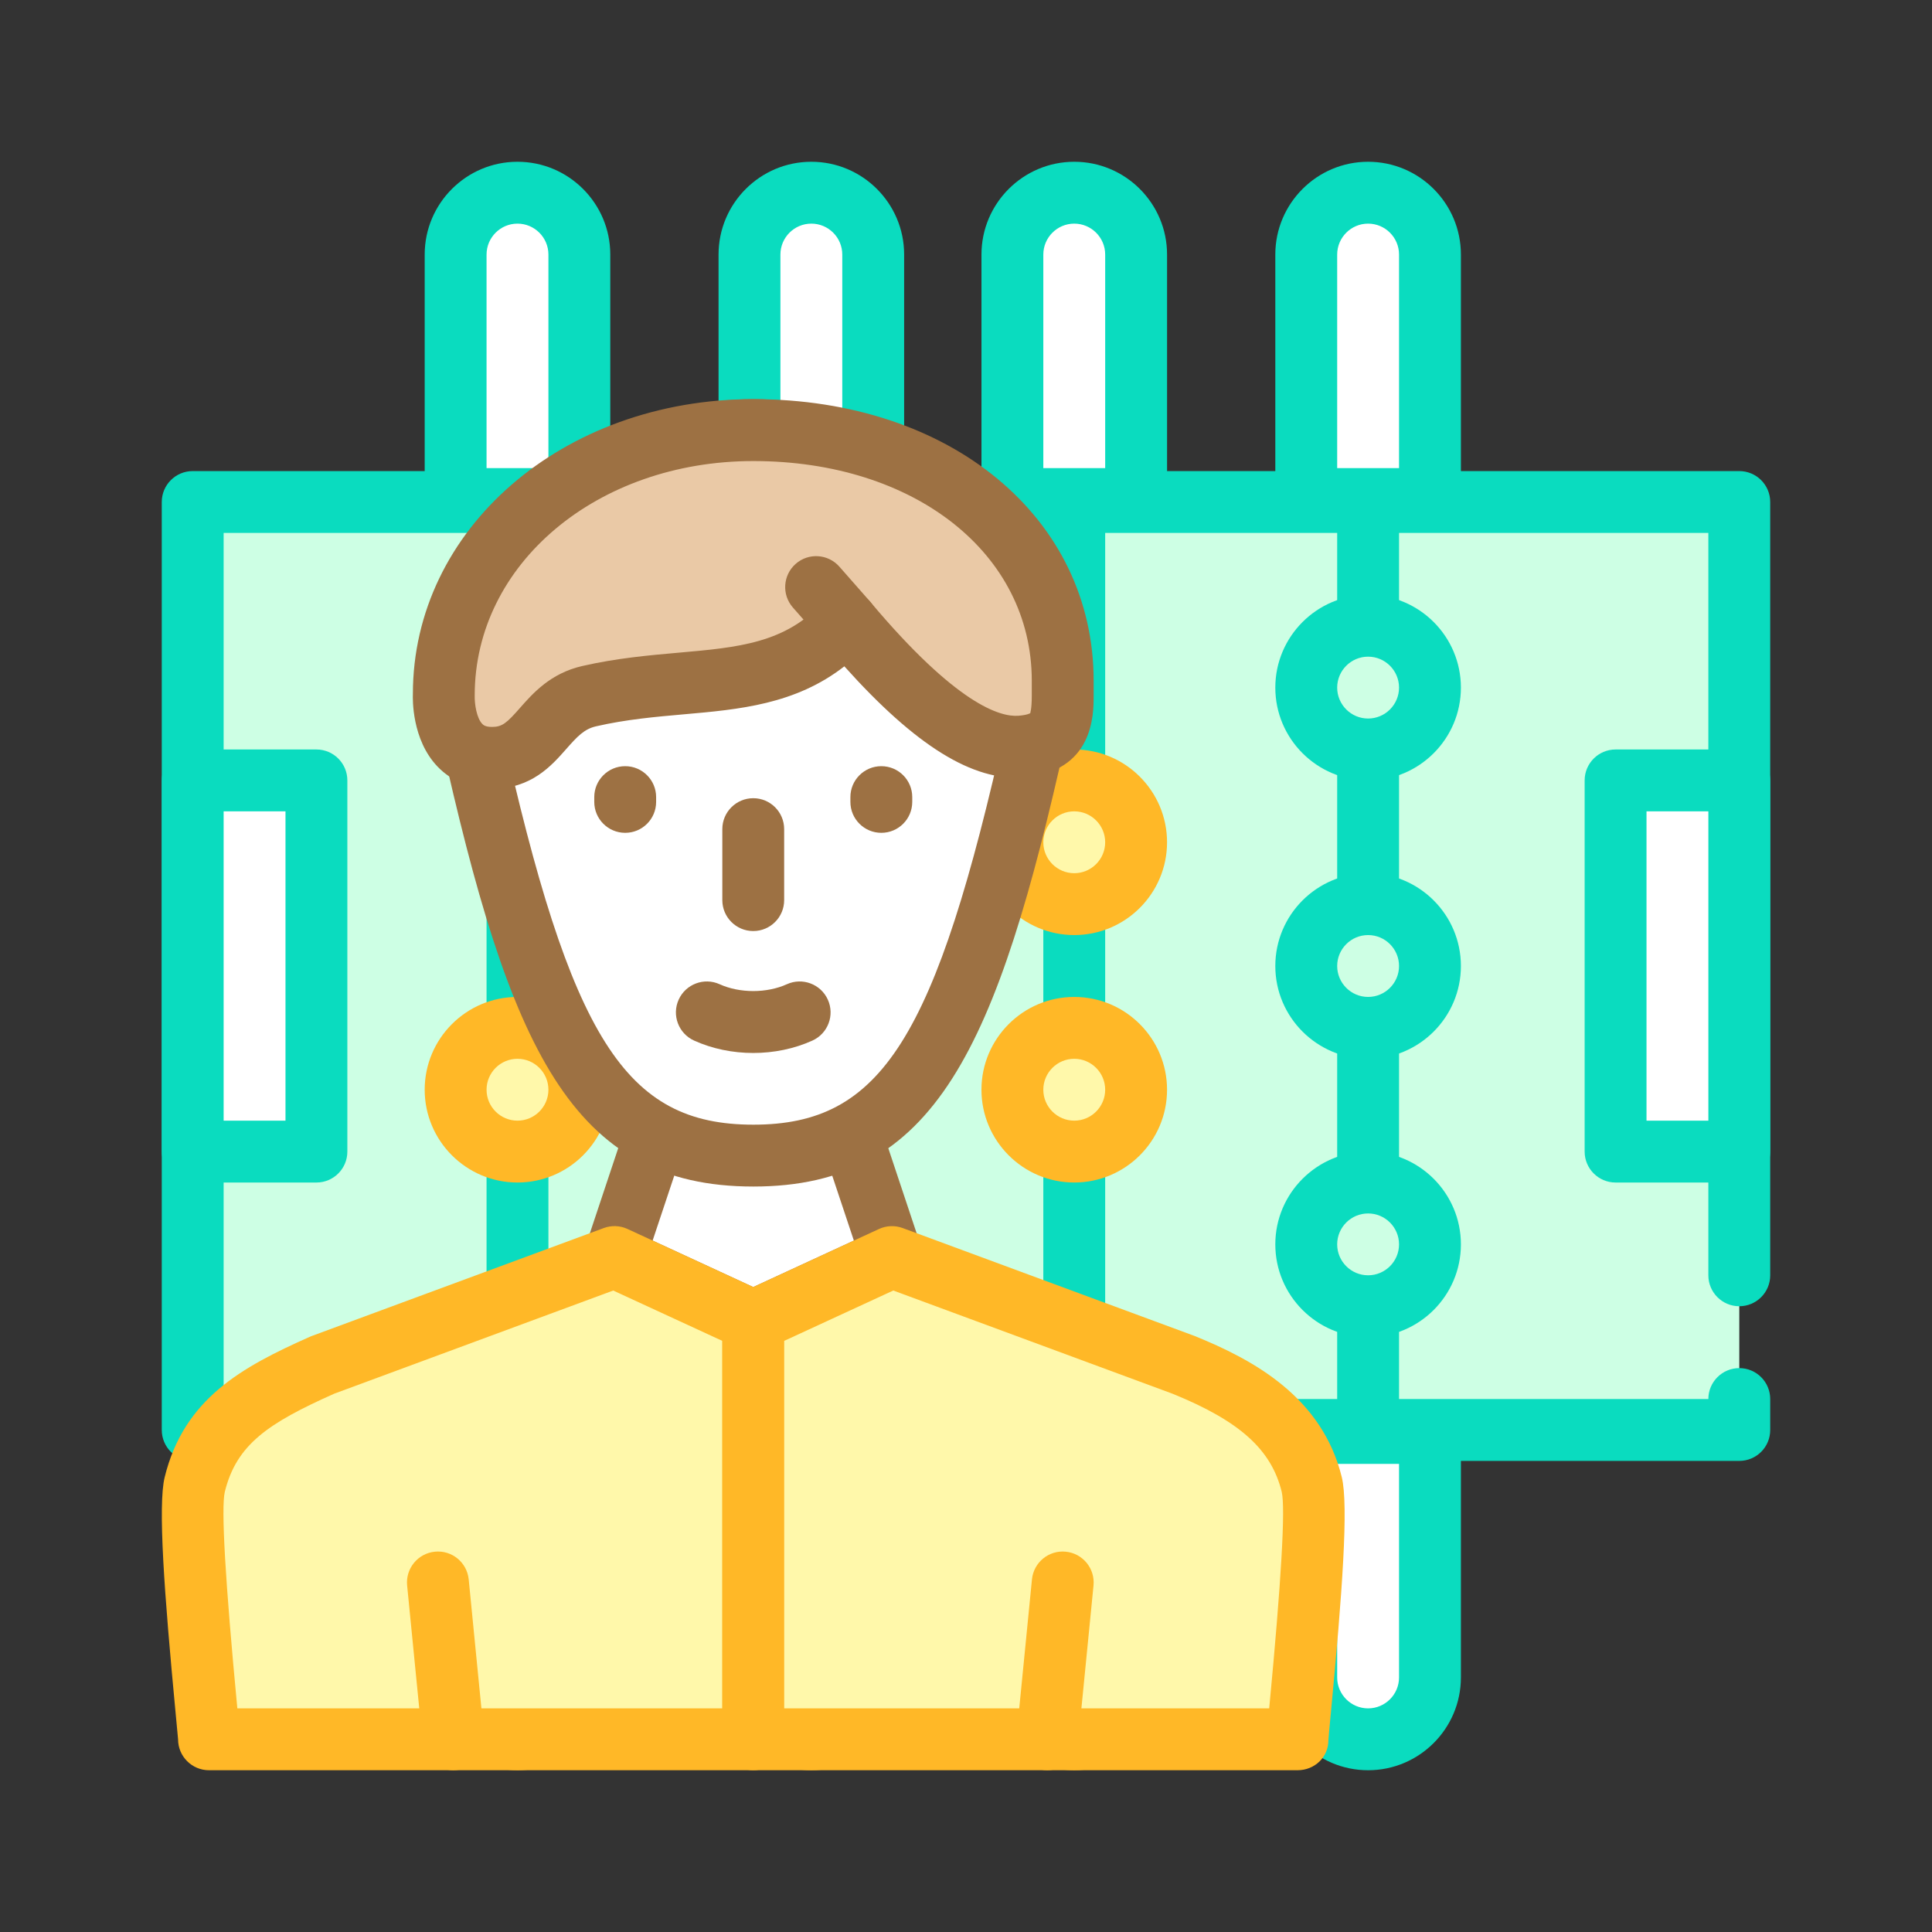
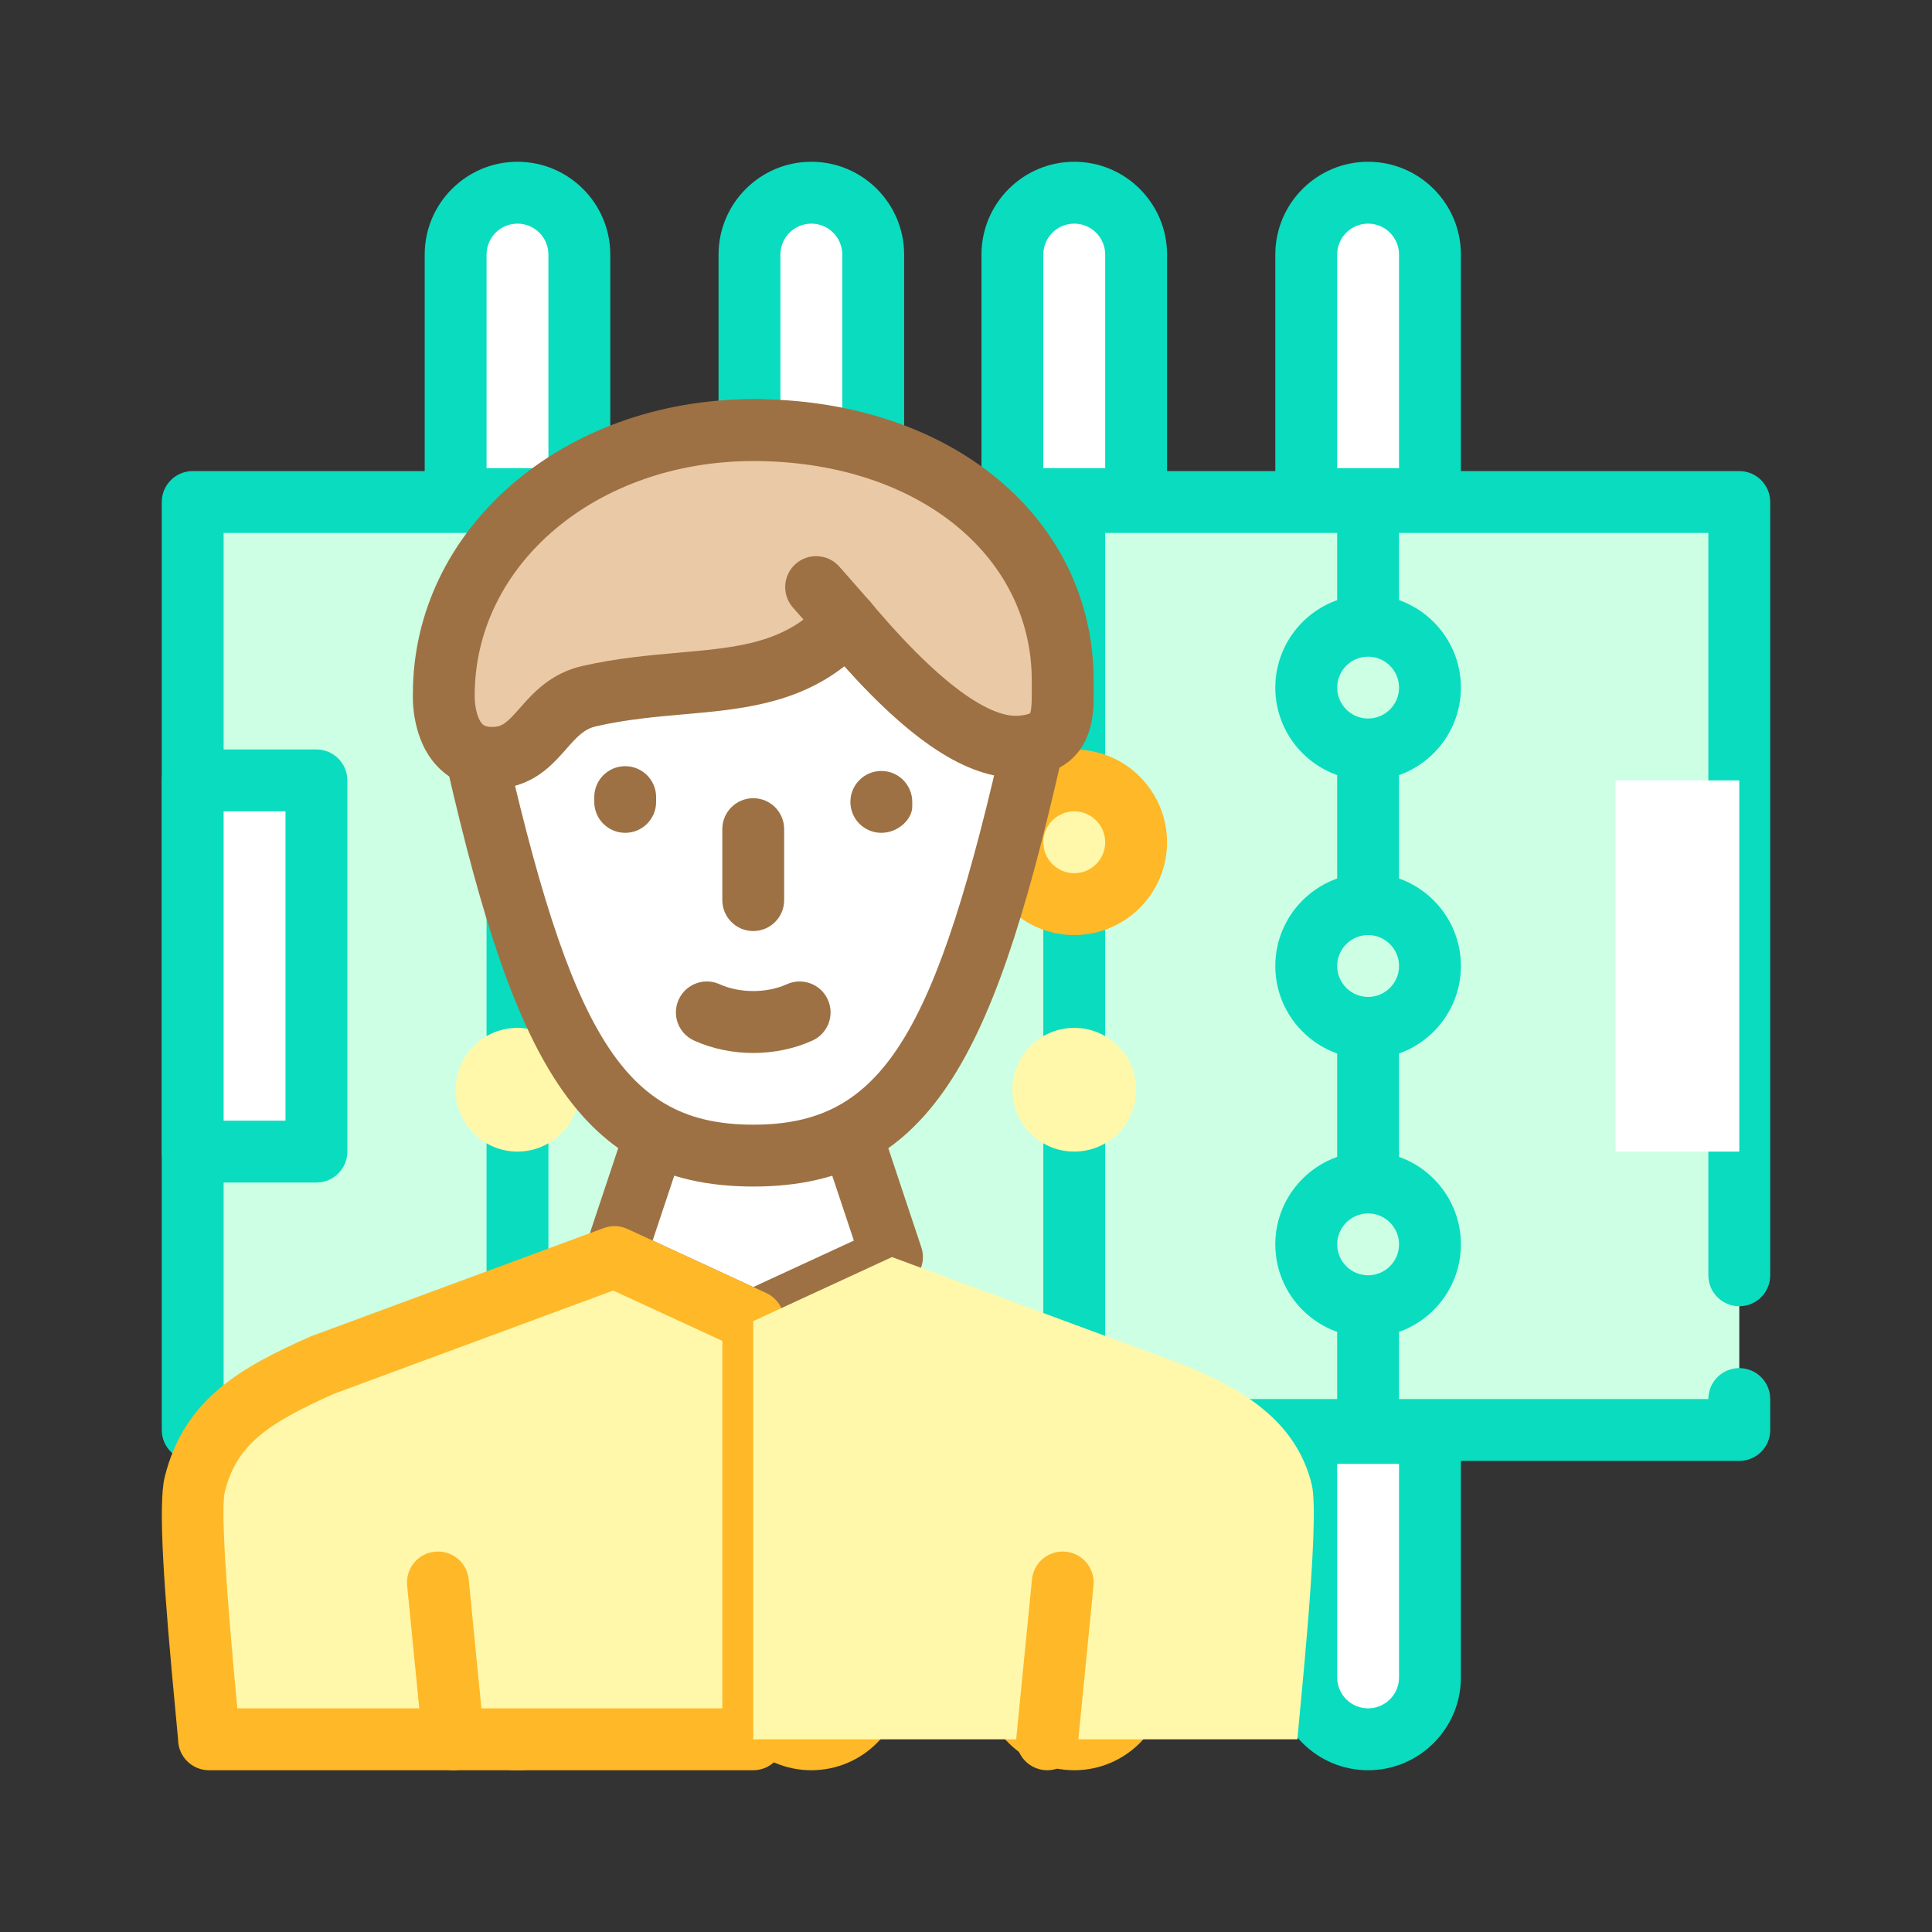
<svg xmlns="http://www.w3.org/2000/svg" id="Layer_1" style="enable-background:new 0 0 100 100;" version="1.1" viewBox="0 0 100 100" xml:space="preserve">
  <rect x="0" y="0" width="100" height="100" fill="#333333" stroke="none" />
  <g>
    <g>
      <rect height="80.051" style="fill:#CDFFE4;" transform="matrix(6.123234e-17 -1 1 6.123234e-17 2.200000e-04 100)" width="48.031" x="25.985" y="9.974" />
      <path d="M90.026,75.616H9.974c-0.884,0-1.601-0.717-1.601-1.601V25.984c0-0.884,0.717-1.601,1.601-1.601    h80.051c0.884,0,1.601,0.717,1.601,1.601V66.01c0,0.884-0.717,1.601-1.601,1.601c-0.884,0-1.601-0.717-1.601-1.601V27.585H11.575    v44.829h76.849c0-0.884,0.717-1.601,1.601-1.601c0.884,0,1.601,0.717,1.601,1.601v1.601C91.627,74.9,90.91,75.616,90.026,75.616z" style="fill:#0ADCBF;" />
    </g>
    <g>
      <g>
        <path d="M70.813,75.616c-0.884,0-1.601-0.717-1.601-1.601V25.984c0-0.884,0.717-1.601,1.601-1.601     c0.884,0,1.601,0.717,1.601,1.601v48.031C72.414,74.9,71.698,75.616,70.813,75.616z" style="fill:#0ADCBF;" />
      </g>
      <g>
        <path d="M74.015,64.409c0,1.769-1.433,3.202-3.202,3.202c-1.768,0-3.202-1.433-3.202-3.202     c0-1.768,1.434-3.201,3.202-3.201C72.582,61.207,74.015,62.641,74.015,64.409z" style="fill:#CDFFE4;" />
        <path d="M70.813,69.212c-2.648,0-4.803-2.154-4.803-4.803c0-2.648,2.155-4.803,4.803-4.803     c2.649,0,4.803,2.154,4.803,4.803C75.616,67.058,73.462,69.212,70.813,69.212z M70.813,62.808c-0.882,0-1.601,0.718-1.601,1.6     c0,0.883,0.719,1.601,1.601,1.601c0.883,0,1.601-0.718,1.601-1.601C72.414,63.526,71.696,62.808,70.813,62.808z" style="fill:#0ADCBF;" />
      </g>
      <g>
        <circle cx="70.813" cy="50" r="3.202" style="fill:#CDFFE4;" />
        <path d="M70.813,54.803c-2.648,0-4.803-2.155-4.803-4.803c0-2.649,2.155-4.803,4.803-4.803     c2.649,0,4.803,2.154,4.803,4.803C75.616,52.648,73.462,54.803,70.813,54.803z M70.813,48.399c-0.882,0-1.601,0.718-1.601,1.601     c0,0.883,0.719,1.601,1.601,1.601c0.883,0,1.601-0.718,1.601-1.601C72.414,49.117,71.696,48.399,70.813,48.399z" style="fill:#0ADCBF;" />
      </g>
      <g>
        <circle cx="70.813" cy="35.591" r="3.202" style="fill:#CDFFE4;" />
        <path d="M70.813,40.394c-2.648,0-4.803-2.154-4.803-4.803c0-2.648,2.155-4.803,4.803-4.803     c2.649,0,4.803,2.155,4.803,4.803C75.616,38.239,73.462,40.394,70.813,40.394z M70.813,33.989c-0.882,0-1.601,0.718-1.601,1.601     c0,0.883,0.719,1.601,1.601,1.601c0.883,0,1.601-0.718,1.601-1.601C72.414,34.708,71.696,33.989,70.813,33.989z" style="fill:#0ADCBF;" />
      </g>
      <g>
        <path d="M71.815,90.026h-2.004c-0.594,0-1.134-0.236-1.529-0.619c-0.414-0.4-0.671-0.961-0.671-1.581     V74.169h6.404v13.657c0,0.53-0.187,1.015-0.499,1.395C73.113,89.712,72.501,90.026,71.815,90.026z" style="fill:#FFFFFF;" />
        <path d="M70.813,91.627c-2.648,0-4.803-2.155-4.803-4.803V74.169c0-0.884,0.717-1.601,1.601-1.601h6.404     c0.884,0,1.601,0.717,1.601,1.601v12.654C75.616,89.472,73.462,91.627,70.813,91.627z M69.212,75.77v11.054     c0,0.883,0.719,1.601,1.601,1.601c0.883,0,1.601-0.718,1.601-1.601V75.77H69.212z" style="fill:#0ADCBF;" />
      </g>
      <g>
        <path d="M69.811,9.974h2.004c0.701,0,1.324,0.327,1.728,0.837c0.296,0.375,0.472,0.848,0.472,1.363v13.657     h-6.404V12.174c0-0.473,0.15-0.911,0.404-1.27C68.413,10.341,69.07,9.974,69.811,9.974z" style="fill:#FFFFFF;" />
        <path d="M74.015,27.432h-6.404c-0.884,0-1.601-0.717-1.601-1.601V13.176c0-2.649,2.155-4.803,4.803-4.803     c2.649,0,4.803,2.154,4.803,4.803v12.654C75.616,26.715,74.9,27.432,74.015,27.432z M69.212,24.23h3.202V13.176     c0-0.883-0.718-1.601-1.601-1.601c-0.882,0-1.601,0.718-1.601,1.601V24.23z" style="fill:#0ADCBF;" />
      </g>
    </g>
    <g>
      <g>
        <path d="M41.995,75.616c-0.884,0-1.601-0.717-1.601-1.601V25.984c0-0.884,0.717-1.601,1.601-1.601     c0.884,0,1.601,0.717,1.601,1.601v48.031C43.596,74.9,42.879,75.616,41.995,75.616z" style="fill:#FFB827;" />
      </g>
      <g>
        <path d="M45.197,64.409c0,1.769-1.434,3.202-3.202,3.202c-1.768,0-3.202-1.433-3.202-3.202     c0-1.768,1.434-3.201,3.202-3.201C43.763,61.207,45.197,62.641,45.197,64.409z" style="fill:#FFFFFF;" />
        <path d="M41.995,69.212c-2.649,0-4.803-2.154-4.803-4.803c0-2.648,2.154-4.803,4.803-4.803     c2.649,0,4.803,2.154,4.803,4.803C46.798,67.058,44.644,69.212,41.995,69.212z M41.995,62.808c-0.883,0-1.601,0.718-1.601,1.6     c0,0.883,0.718,1.601,1.601,1.601c0.883,0,1.601-0.718,1.601-1.601C43.596,63.526,42.877,62.808,41.995,62.808z" style="fill:#FFB827;" />
      </g>
      <g>
        <path d="M45.197,50c0,1.768-1.434,3.202-3.202,3.202c-1.768,0-3.202-1.434-3.202-3.202     c0-1.769,1.434-3.202,3.202-3.202C43.763,46.798,45.197,48.231,45.197,50z" style="fill:#FFFFFF;" />
        <path d="M41.995,54.803c-2.649,0-4.803-2.155-4.803-4.803c0-2.649,2.154-4.803,4.803-4.803     c2.649,0,4.803,2.154,4.803,4.803C46.798,52.648,44.644,54.803,41.995,54.803z M41.995,48.399c-0.883,0-1.601,0.718-1.601,1.601     c0,0.883,0.718,1.601,1.601,1.601c0.883,0,1.601-0.718,1.601-1.601C43.596,49.117,42.877,48.399,41.995,48.399z" style="fill:#FFB827;" />
      </g>
      <g>
        <path d="M45.197,35.591c0,1.769-1.434,3.202-3.202,3.202c-1.768,0-3.202-1.433-3.202-3.202     c0-1.768,1.434-3.202,3.202-3.202C43.763,32.389,45.197,33.822,45.197,35.591z" style="fill:#FFFFFF;" />
        <path d="M41.995,40.394c-2.649,0-4.803-2.154-4.803-4.803c0-2.648,2.154-4.803,4.803-4.803     c2.649,0,4.803,2.155,4.803,4.803C46.798,38.239,44.644,40.394,41.995,40.394z M41.995,33.989c-0.883,0-1.601,0.718-1.601,1.601     c0,0.883,0.718,1.601,1.601,1.601c0.883,0,1.601-0.718,1.601-1.601C43.596,34.708,42.877,33.989,41.995,33.989z" style="fill:#FFB827;" />
      </g>
      <g>
        <path d="M42.997,90.026h-2.004c-0.455,0-0.879-0.139-1.23-0.376c-0.585-0.396-0.97-1.065-0.97-1.824     V74.169h6.404v13.657c0,0.607-0.246,1.157-0.645,1.555C44.155,89.779,43.605,90.026,42.997,90.026z" style="fill:#FFFFFF;" />
        <path d="M41.995,91.627c-2.649,0-4.803-2.155-4.803-4.803V74.169c0-0.884,0.717-1.601,1.601-1.601h6.404     c0.884,0,1.601,0.717,1.601,1.601v12.654C46.798,89.472,44.644,91.627,41.995,91.627z M40.394,75.77v11.054     c0,0.883,0.718,1.601,1.601,1.601c0.883,0,1.601-0.718,1.601-1.601V75.77H40.394z" style="fill:#FFB827;" />
      </g>
      <g>
        <path d="M40.993,9.974h2.004c0.693,0,1.31,0.32,1.713,0.82c0.305,0.377,0.487,0.858,0.487,1.38v13.657     h-6.404V12.174c0-0.697,0.324-1.318,0.829-1.721C39.998,10.153,40.474,9.974,40.993,9.974z" style="fill:#FFFFFF;" />
        <path d="M45.197,27.432h-6.404c-0.884,0-1.601-0.717-1.601-1.601V13.176c0-2.649,2.154-4.803,4.803-4.803     c2.649,0,4.803,2.154,4.803,4.803v12.654C46.798,26.715,46.081,27.432,45.197,27.432z M40.394,24.23h3.202V13.176     c0-0.883-0.718-1.601-1.601-1.601c-0.883,0-1.601,0.718-1.601,1.601V24.23z" style="fill:#0ADCBF;" />
      </g>
    </g>
    <g>
      <g>
        <path d="M55.603,75.616c-0.884,0-1.601-0.717-1.601-1.601V25.984c0-0.884,0.717-1.601,1.601-1.601     c0.884,0,1.601,0.717,1.601,1.601v48.031C57.204,74.9,56.488,75.616,55.603,75.616z" style="fill:#0ADCBF;" />
      </g>
      <g>
        <circle cx="55.603" cy="56.404" r="3.202" style="fill:#FFF8AA;" />
-         <path d="M55.603,61.207c-2.648,0-4.803-2.155-4.803-4.803c0-2.649,2.155-4.803,4.803-4.803     c2.649,0,4.803,2.154,4.803,4.803C60.407,59.053,58.252,61.207,55.603,61.207z M55.603,54.803c-0.882,0-1.601,0.718-1.601,1.601     c0,0.883,0.719,1.601,1.601,1.601c0.883,0,1.601-0.718,1.601-1.601C57.204,55.521,56.486,54.803,55.603,54.803z" style="fill:#FFB827;" />
      </g>
      <g>
        <circle cx="55.603" cy="43.596" r="3.202" style="fill:#FFF8AA;" />
        <path d="M55.603,48.399c-2.648,0-4.803-2.154-4.803-4.803s2.155-4.803,4.803-4.803     c2.649,0,4.803,2.154,4.803,4.803S58.252,48.399,55.603,48.399z M55.603,41.995c-0.882,0-1.601,0.718-1.601,1.601     c0,0.883,0.719,1.601,1.601,1.601c0.883,0,1.601-0.718,1.601-1.601C57.204,42.713,56.486,41.995,55.603,41.995z" style="fill:#FFB827;" />
      </g>
      <g>
-         <path d="M56.605,90.026h-2.004c-0.481,0-0.926-0.155-1.287-0.416c-0.553-0.399-0.913-1.049-0.913-1.784     V74.169h6.404v13.657c0,0.554-0.205,1.062-0.544,1.448C57.858,89.735,57.266,90.026,56.605,90.026z" style="fill:#FFFFFF;" />
        <path d="M55.603,91.627c-2.648,0-4.803-2.155-4.803-4.803V74.169c0-0.884,0.717-1.601,1.601-1.601h6.404     c0.884,0,1.601,0.717,1.601,1.601v12.654C60.407,89.472,58.252,91.627,55.603,91.627z M54.002,75.77v11.054     c0,0.883,0.719,1.601,1.601,1.601c0.883,0,1.601-0.718,1.601-1.601V75.77H54.002z" style="fill:#FFB827;" />
      </g>
      <g>
        <path d="M54.601,9.974h2.004c0.512,0,0.983,0.175,1.357,0.468c0.513,0.403,0.843,1.029,0.843,1.732v13.657     h-6.404V12.174c0-0.725,0.351-1.368,0.892-1.769C53.659,10.134,54.111,9.974,54.601,9.974z" style="fill:#FFFFFF;" />
        <path d="M58.806,27.432h-6.404c-0.884,0-1.601-0.717-1.601-1.601V13.176c0-2.649,2.155-4.803,4.803-4.803     c2.649,0,4.803,2.154,4.803,4.803v12.654C60.407,26.715,59.69,27.432,58.806,27.432z M54.002,24.23h3.202V13.176     c0-0.883-0.718-1.601-1.601-1.601c-0.882,0-1.601,0.718-1.601,1.601V24.23z" style="fill:#0ADCBF;" />
      </g>
    </g>
    <g>
      <g>
        <path d="M26.785,75.616c-0.884,0-1.601-0.717-1.601-1.601V25.984c0-0.884,0.717-1.601,1.601-1.601     s1.601,0.717,1.601,1.601v48.031C28.386,74.9,27.669,75.616,26.785,75.616z" style="fill:#0ADCBF;" />
      </g>
      <g>
        <path d="M29.987,56.404c0,1.768-1.434,3.202-3.202,3.202c-1.768,0-3.202-1.434-3.202-3.202     c0-1.769,1.434-3.202,3.202-3.202C28.553,53.202,29.987,54.635,29.987,56.404z" style="fill:#FFF8AA;" />
-         <path d="M26.785,61.207c-2.649,0-4.803-2.155-4.803-4.803c0-2.649,2.154-4.803,4.803-4.803     c2.649,0,4.803,2.154,4.803,4.803C31.588,59.053,29.434,61.207,26.785,61.207z M26.785,54.803c-0.883,0-1.601,0.718-1.601,1.601     c0,0.883,0.718,1.601,1.601,1.601c0.883,0,1.601-0.718,1.601-1.601C28.386,55.521,27.668,54.803,26.785,54.803z" style="fill:#FFB827;" />
      </g>
      <g>
        <path d="M27.787,90.026h-2.004c-0.572,0-1.092-0.218-1.483-0.575c-0.441-0.403-0.717-0.981-0.717-1.625     V74.169h6.404v13.657c0,0.588-0.231,1.122-0.607,1.517C28.98,89.763,28.414,90.026,27.787,90.026z" style="fill:#FFFFFF;" />
        <path d="M26.785,91.627c-2.649,0-4.803-2.155-4.803-4.803V74.169c0-0.884,0.716-1.601,1.601-1.601h6.404     c0.884,0,1.601,0.717,1.601,1.601v12.654C31.588,89.472,29.434,91.627,26.785,91.627z M25.184,75.77v11.054     c0,0.883,0.718,1.601,1.601,1.601c0.883,0,1.601-0.718,1.601-1.601V75.77H25.184z" style="fill:#FFB827;" />
      </g>
      <g>
        <path d="M25.783,9.974h2.004c0.607,0,1.157,0.246,1.555,0.644c0.398,0.398,0.645,0.948,0.645,1.556v13.657     h-6.404V12.174c0-0.587,0.23-1.121,0.605-1.515C24.589,10.237,25.155,9.974,25.783,9.974z" style="fill:#FFFFFF;" />
        <path d="M29.987,27.432h-6.404c-0.885,0-1.601-0.717-1.601-1.601V13.176c0-2.649,2.154-4.803,4.803-4.803     c2.649,0,4.803,2.154,4.803,4.803v12.654C31.588,26.715,30.871,27.432,29.987,27.432z M25.184,24.23h3.202V13.176     c0-0.883-0.718-1.601-1.601-1.601c-0.883,0-1.601,0.718-1.601,1.601V24.23z" style="fill:#0ADCBF;" />
      </g>
    </g>
    <g>
      <g>
        <g>
          <polygon points="43.407,56.78 46.169,65.066 38.988,68.38 31.808,65.066 34.569,56.78     " style="fill:#FFFFFF;" />
          <path d="M38.988,69.981c-0.229,0-0.458-0.049-0.671-0.147l-7.18-3.314      c-0.741-0.342-1.107-1.186-0.848-1.96l2.761-8.285c0.218-0.654,0.831-1.095,1.519-1.095h8.838c0.69,0,1.301,0.441,1.519,1.095      l2.761,8.285c0.259,0.774-0.107,1.618-0.848,1.96l-7.18,3.314C39.446,69.932,39.217,69.981,38.988,69.981z M33.78,64.212      l5.208,2.405l5.208-2.405l-1.943-5.83h-6.53L33.78,64.212z" style="fill:#9D7143;" />
        </g>
        <g>
          <path d="M38.988,68.38v21.646h-28.17c0-0.47-1.198-11.302-0.739-13.186      c0.784-3.192,2.947-4.555,6.612-6.186l15.117-5.588L38.988,68.38z" style="fill:#FFF8AA;" />
          <path d="M38.988,91.627h-28.17c-0.884,0-1.601-0.717-1.601-1.601C9.21,89.92,9.162,89.42,9.093,88.699      c-0.598-6.294-0.924-10.784-0.57-12.238c1.001-4.074,3.996-5.703,7.516-7.27c0.031-0.014,0.063-0.027,0.096-0.039l15.118-5.589      c0.399-0.148,0.841-0.13,1.226,0.048l7.18,3.314c0.568,0.262,0.93,0.829,0.93,1.454v21.646      C40.589,90.91,39.872,91.627,38.988,91.627z M12.284,88.425h25.104V69.404l-5.647-2.606l-14.445,5.34      c-3.426,1.529-5.059,2.632-5.661,5.085c-0.196,0.832,0.022,4.592,0.647,11.174C12.282,88.406,12.283,88.415,12.284,88.425z" style="fill:#FFB827;" />
        </g>
        <g>
          <path d="M67.158,90.026h-28.17V68.38l7.18-3.314l15.117,5.588c3.216,1.305,5.827,2.994,6.612,6.186      C68.356,78.724,67.158,89.556,67.158,90.026z" style="fill:#FFF8AA;" />
-           <path d="M67.158,91.627h-28.17c-0.884,0-1.601-0.717-1.601-1.601V68.38c0-0.625,0.362-1.192,0.93-1.454      l7.18-3.314c0.385-0.178,0.827-0.196,1.226-0.048l15.117,5.589c3.033,1.23,6.591,3.153,7.611,7.306      c0.355,1.457,0.029,5.947-0.569,12.241c-0.068,0.721-0.117,1.221-0.124,1.372C68.759,90.955,68.043,91.627,67.158,91.627z       M40.589,88.425h25.104c0.002-0.009,0.003-0.019,0.003-0.028c0.625-6.582,0.843-10.342,0.646-11.178      c-0.539-2.197-2.179-3.67-5.657-5.082l-14.448-5.34l-5.647,2.606V88.425z" style="fill:#FFB827;" />
        </g>
        <g>
          <path d="M23.465,91.627c-0.813,0-1.51-0.617-1.591-1.444l-0.801-8.117      c-0.087-0.88,0.556-1.664,1.436-1.751c0.883-0.089,1.664,0.557,1.751,1.436l0.8,8.117c0.087,0.88-0.556,1.664-1.436,1.751      C23.57,91.625,23.517,91.627,23.465,91.627z" style="fill:#FFB827;" />
        </g>
        <g>
          <path d="M54.208,91.627c-0.053,0-0.106-0.002-0.159-0.008c-0.88-0.087-1.523-0.871-1.436-1.751      l0.801-8.117c0.086-0.88,0.87-1.525,1.75-1.436c0.88,0.087,1.523,0.871,1.436,1.751l-0.8,8.117      C55.718,91.01,55.021,91.627,54.208,91.627z" style="fill:#FFB827;" />
        </g>
        <g>
          <path d="M38.992,59.814c7.917,0,10.988-5.612,14.63-21.966c0.109-0.665,0.221-1.281,0.303-1.857      c1.249-7.893-7.6-13.729-14.933-13.729c-7.332,0-16.181,5.836-14.932,13.729c0.081,0.576,0.193,1.192,0.302,1.857      C28.004,54.203,31.075,59.814,38.992,59.814z" style="fill:#FFFFFF;" />
          <g>
            <path d="M38.992,61.415c-9.431,0-12.618-7.163-16.194-23.219l-0.121-0.709       c-0.075-0.444-0.146-0.868-0.203-1.273c-0.526-3.318,0.456-6.561,2.843-9.355c3.216-3.765,8.584-6.198,13.675-6.198       s10.458,2.433,13.674,6.198c2.387,2.794,3.369,6.038,2.84,9.382c-0.056,0.392-0.129,0.831-0.207,1.293l-0.113,0.662       C51.609,54.252,48.423,61.415,38.992,61.415z M25.934,37.541c3.616,16.227,6.427,20.672,13.059,20.672       c6.631,0,9.442-4.445,13.058-20.672l0.091-0.541c0.074-0.432,0.142-0.842,0.198-1.234c0.481-3.046-0.881-5.392-2.107-6.828       c-2.593-3.036-7.11-5.075-11.24-5.075s-8.647,2.039-11.24,5.075c-1.227,1.436-2.588,3.782-2.11,6.802       c0.057,0.404,0.124,0.798,0.194,1.213L25.934,37.541z" style="fill:#9D7143;" />
          </g>
        </g>
        <g>
          <path d="M38.988,48.191c-0.884,0-1.601-0.717-1.601-1.601v-3.674c0-0.884,0.717-1.601,1.601-1.601      c0.884,0,1.6,0.717,1.6,1.601v3.674C40.589,47.474,39.872,48.191,38.988,48.191z" style="fill:#9D7143;" />
        </g>
        <g>
          <path d="M32.36,43.107c-0.884,0-1.601-0.717-1.601-1.601v-0.248c0-0.884,0.717-1.601,1.601-1.601      c0.884,0,1.601,0.717,1.601,1.601v0.248C33.961,42.391,33.244,43.107,32.36,43.107z" style="fill:#9D7143;" />
        </g>
        <g>
-           <path d="M45.617,43.107c-0.884,0-1.601-0.717-1.601-1.601v-0.248c0-0.884,0.717-1.601,1.601-1.601      c0.884,0,1.601,0.717,1.601,1.601v0.248C47.217,42.391,46.501,43.107,45.617,43.107z" style="fill:#9D7143;" />
+           <path d="M45.617,43.107c-0.884,0-1.601-0.717-1.601-1.601c0-0.884,0.717-1.601,1.601-1.601      c0.884,0,1.601,0.717,1.601,1.601v0.248C47.217,42.391,46.501,43.107,45.617,43.107z" style="fill:#9D7143;" />
        </g>
        <g>
          <path d="M38.988,54.502c-1.059,0-2.118-0.214-3.062-0.642c-0.806-0.365-1.163-1.314-0.798-2.119      c0.365-0.806,1.315-1.162,2.119-0.798c1.041,0.472,2.441,0.472,3.482,0c0.804-0.364,1.754-0.008,2.119,0.798      c0.365,0.805,0.008,1.754-0.798,2.119C41.106,54.288,40.047,54.502,38.988,54.502z" style="fill:#9D7143;" />
        </g>
      </g>
      <g>
        <path d="M55.007,35.24v0.777c0,1.528-0.306,2.476-2.158,2.626c-2.63,0.213-5.954-2.802-9.022-6.454     c-3.477,3.861-8.037,2.629-13.338,3.847c-2.422,0.557-2.556,3.192-5.024,3.192c-2.639,0-2.495-3.236-2.495-3.236     c0-7.893,7.174-13.729,16.023-13.729C47.833,22.262,55.007,27.347,55.007,35.24z" style="fill:#EAC9A6;" />
        <path d="M25.465,40.827c-1.125,0-2.1-0.398-2.82-1.151c-1.338-1.399-1.284-3.519-1.274-3.757     c-0.001-8.525,7.74-15.259,17.622-15.259c10.206,0,17.614,6.131,17.614,14.579v0.777c0,0.971,0,3.928-3.628,4.222     c-2.614,0.205-5.578-1.623-9.276-5.749c-2.534,1.976-5.456,2.233-8.297,2.483c-1.473,0.13-2.998,0.264-4.558,0.623     c-0.606,0.139-0.959,0.515-1.534,1.167C28.548,39.634,27.498,40.827,25.465,40.827z M38.993,23.864     c-8.087,0-14.422,5.327-14.422,12.128c-0.013,0.456,0.104,1.181,0.39,1.476c0.05,0.052,0.154,0.158,0.503,0.158     c0.528,0,0.76-0.197,1.445-0.977c0.667-0.758,1.58-1.797,3.221-2.174c1.777-0.408,3.486-0.559,4.995-0.692     c3.101-0.273,5.551-0.489,7.511-2.666c0.311-0.344,0.758-0.547,1.218-0.529c0.463,0.008,0.9,0.216,1.198,0.571     c4.456,5.303,6.725,5.966,7.667,5.888c0.471-0.038,0.605-0.132,0.607-0.133c-0.007-0.003,0.079-0.181,0.079-0.898V35.24     C53.405,28.648,47.344,23.864,38.993,23.864z" style="fill:#9D7143;" />
      </g>
      <g>
        <path d="M43.828,33.789c-0.444,0-0.887-0.184-1.203-0.543l-1.585-1.801     c-0.584-0.664-0.519-1.676,0.145-2.26c0.664-0.585,1.676-0.519,2.26,0.144l1.584,1.801c0.584,0.664,0.519,1.676-0.145,2.26     C44.581,33.658,44.203,33.789,43.828,33.789z" style="fill:#9D7143;" />
      </g>
    </g>
    <g>
      <rect height="19.213" style="fill:#FFFFFF;" width="6.404" x="83.621" y="40.394" />
-       <path d="M90.026,61.207h-6.404c-0.884,0-1.601-0.717-1.601-1.601V40.394c0-0.884,0.717-1.601,1.601-1.601    h6.404c0.884,0,1.601,0.717,1.601,1.601v19.213C91.627,60.49,90.91,61.207,90.026,61.207z M85.223,58.005h3.202v-16.01h-3.202    V58.005z" style="fill:#0ADCBF;" />
    </g>
    <g>
      <rect height="19.213" style="fill:#FFFFFF;" width="6.404" x="9.974" y="40.394" />
      <path d="M16.378,61.207H9.974c-0.884,0-1.601-0.717-1.601-1.601V40.394c0-0.884,0.717-1.601,1.601-1.601    h6.404c0.884,0,1.601,0.717,1.601,1.601v19.213C17.979,60.49,17.263,61.207,16.378,61.207z M11.575,58.005h3.202v-16.01h-3.202    V58.005z" style="fill:#0ADCBF;" />
    </g>
  </g>
</svg>